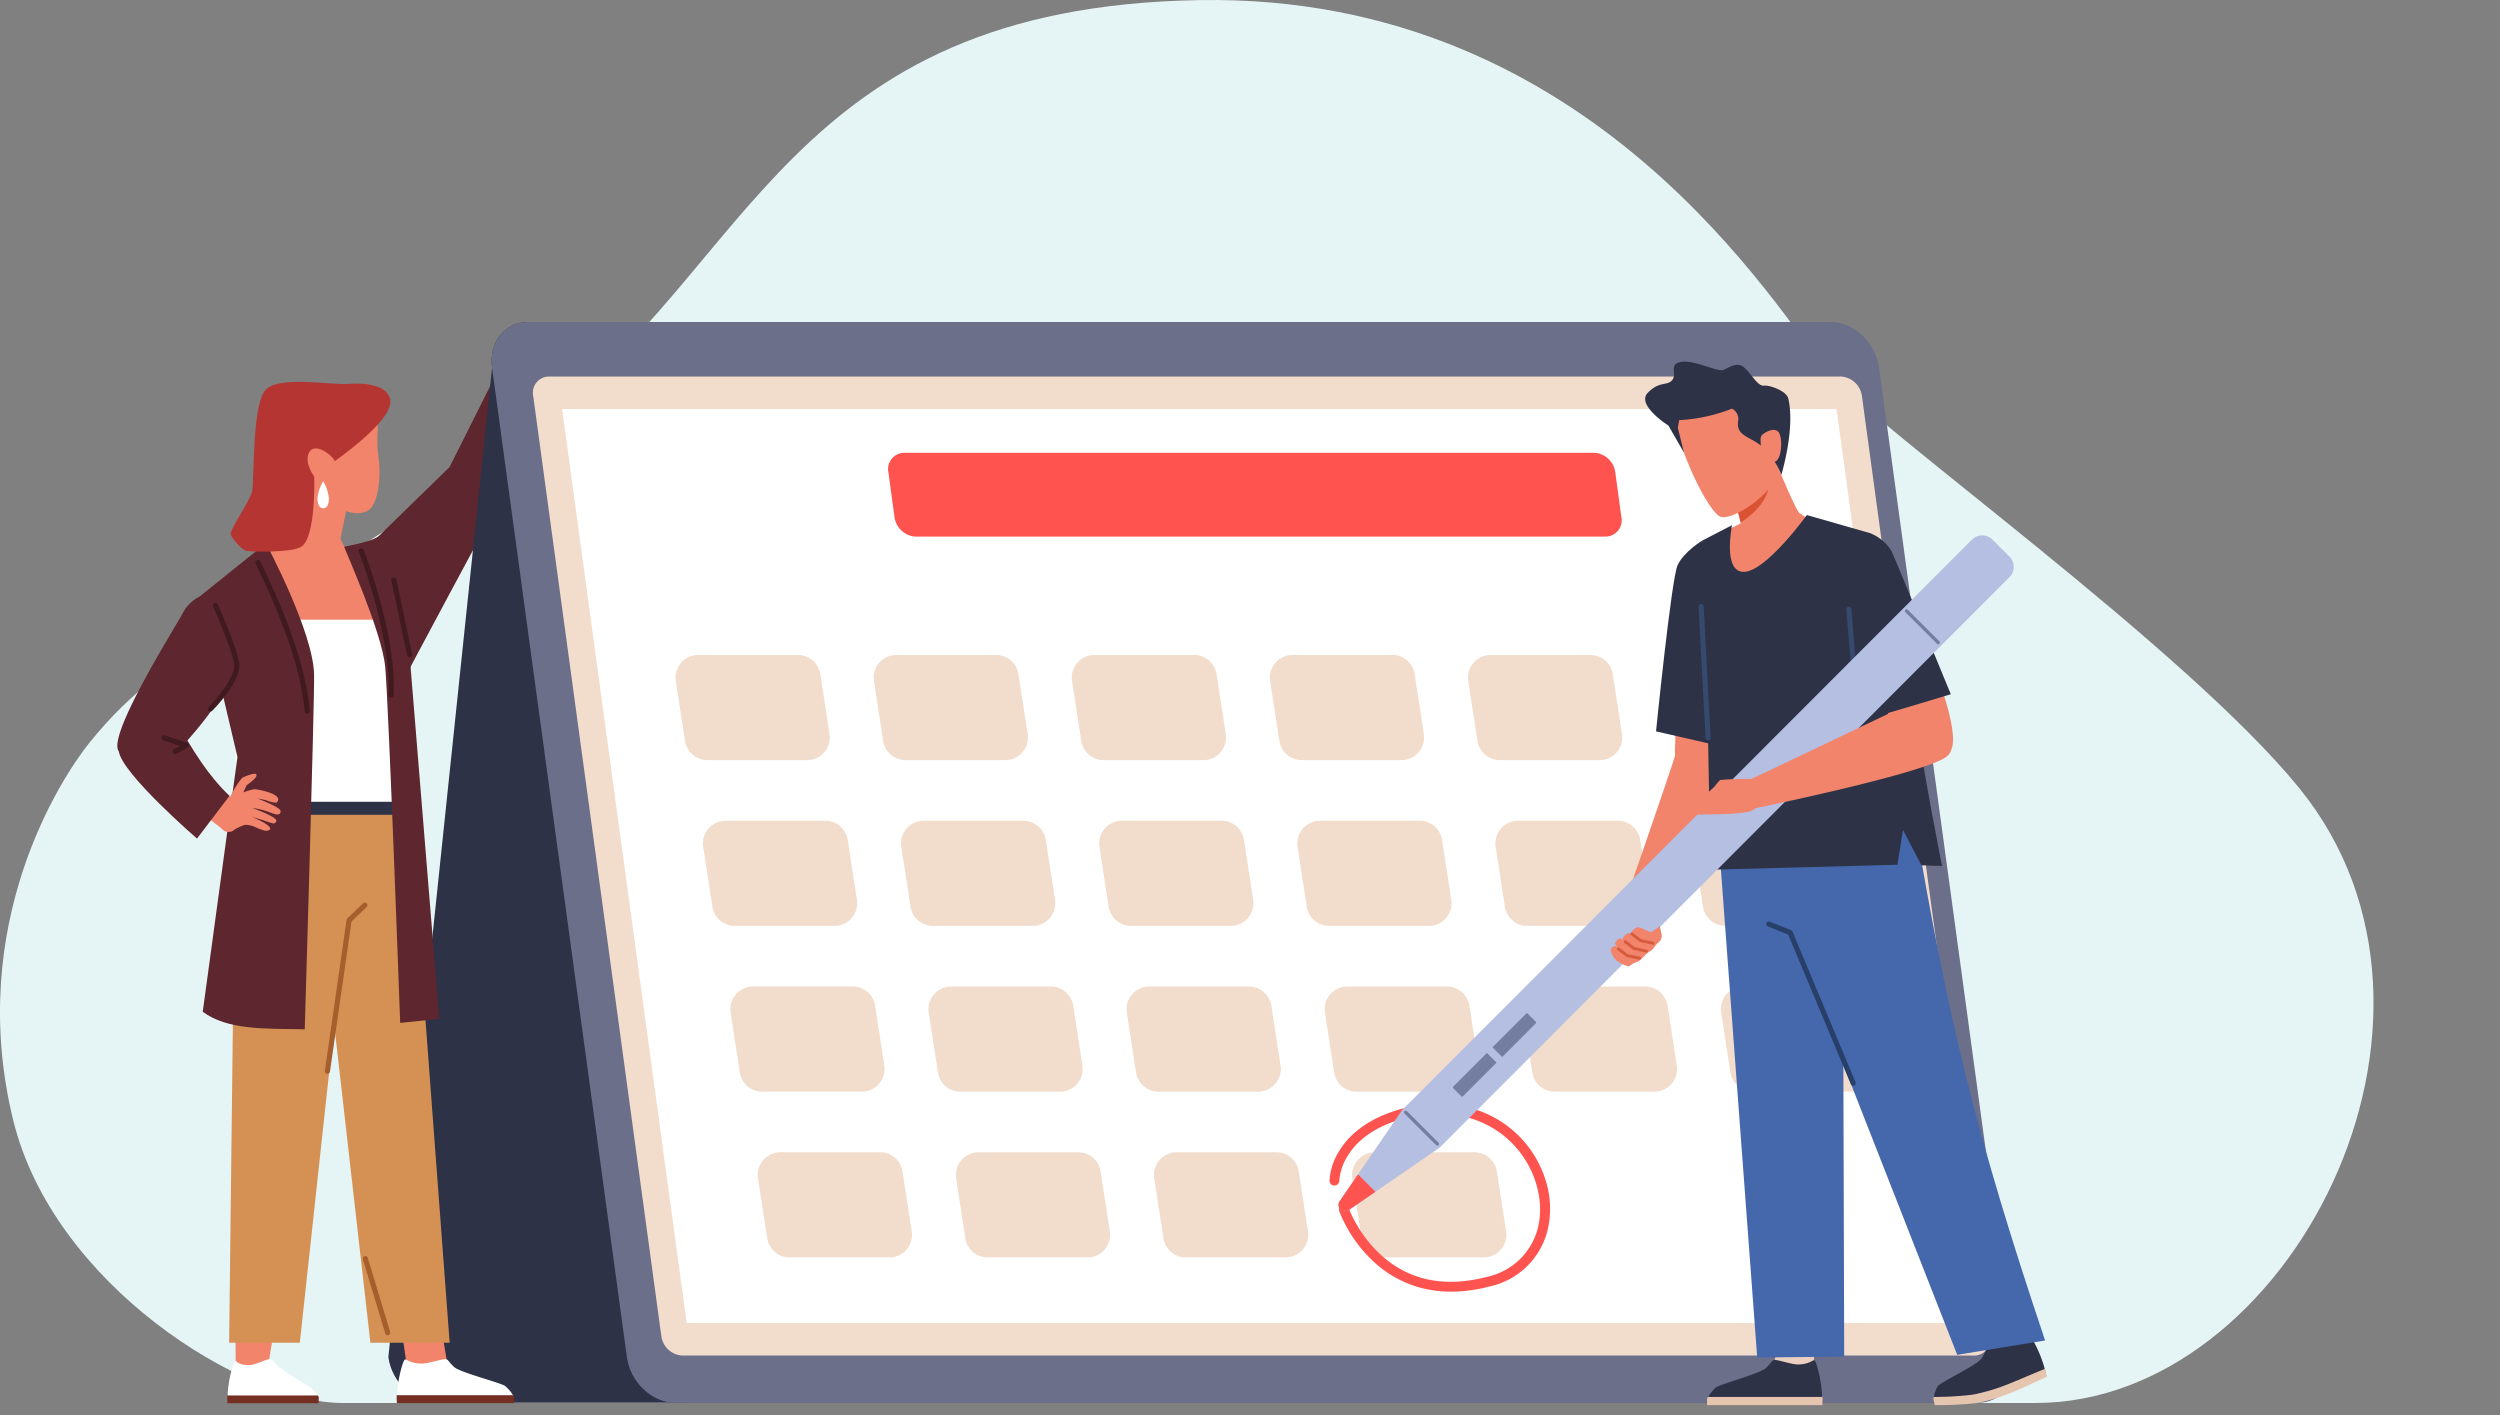
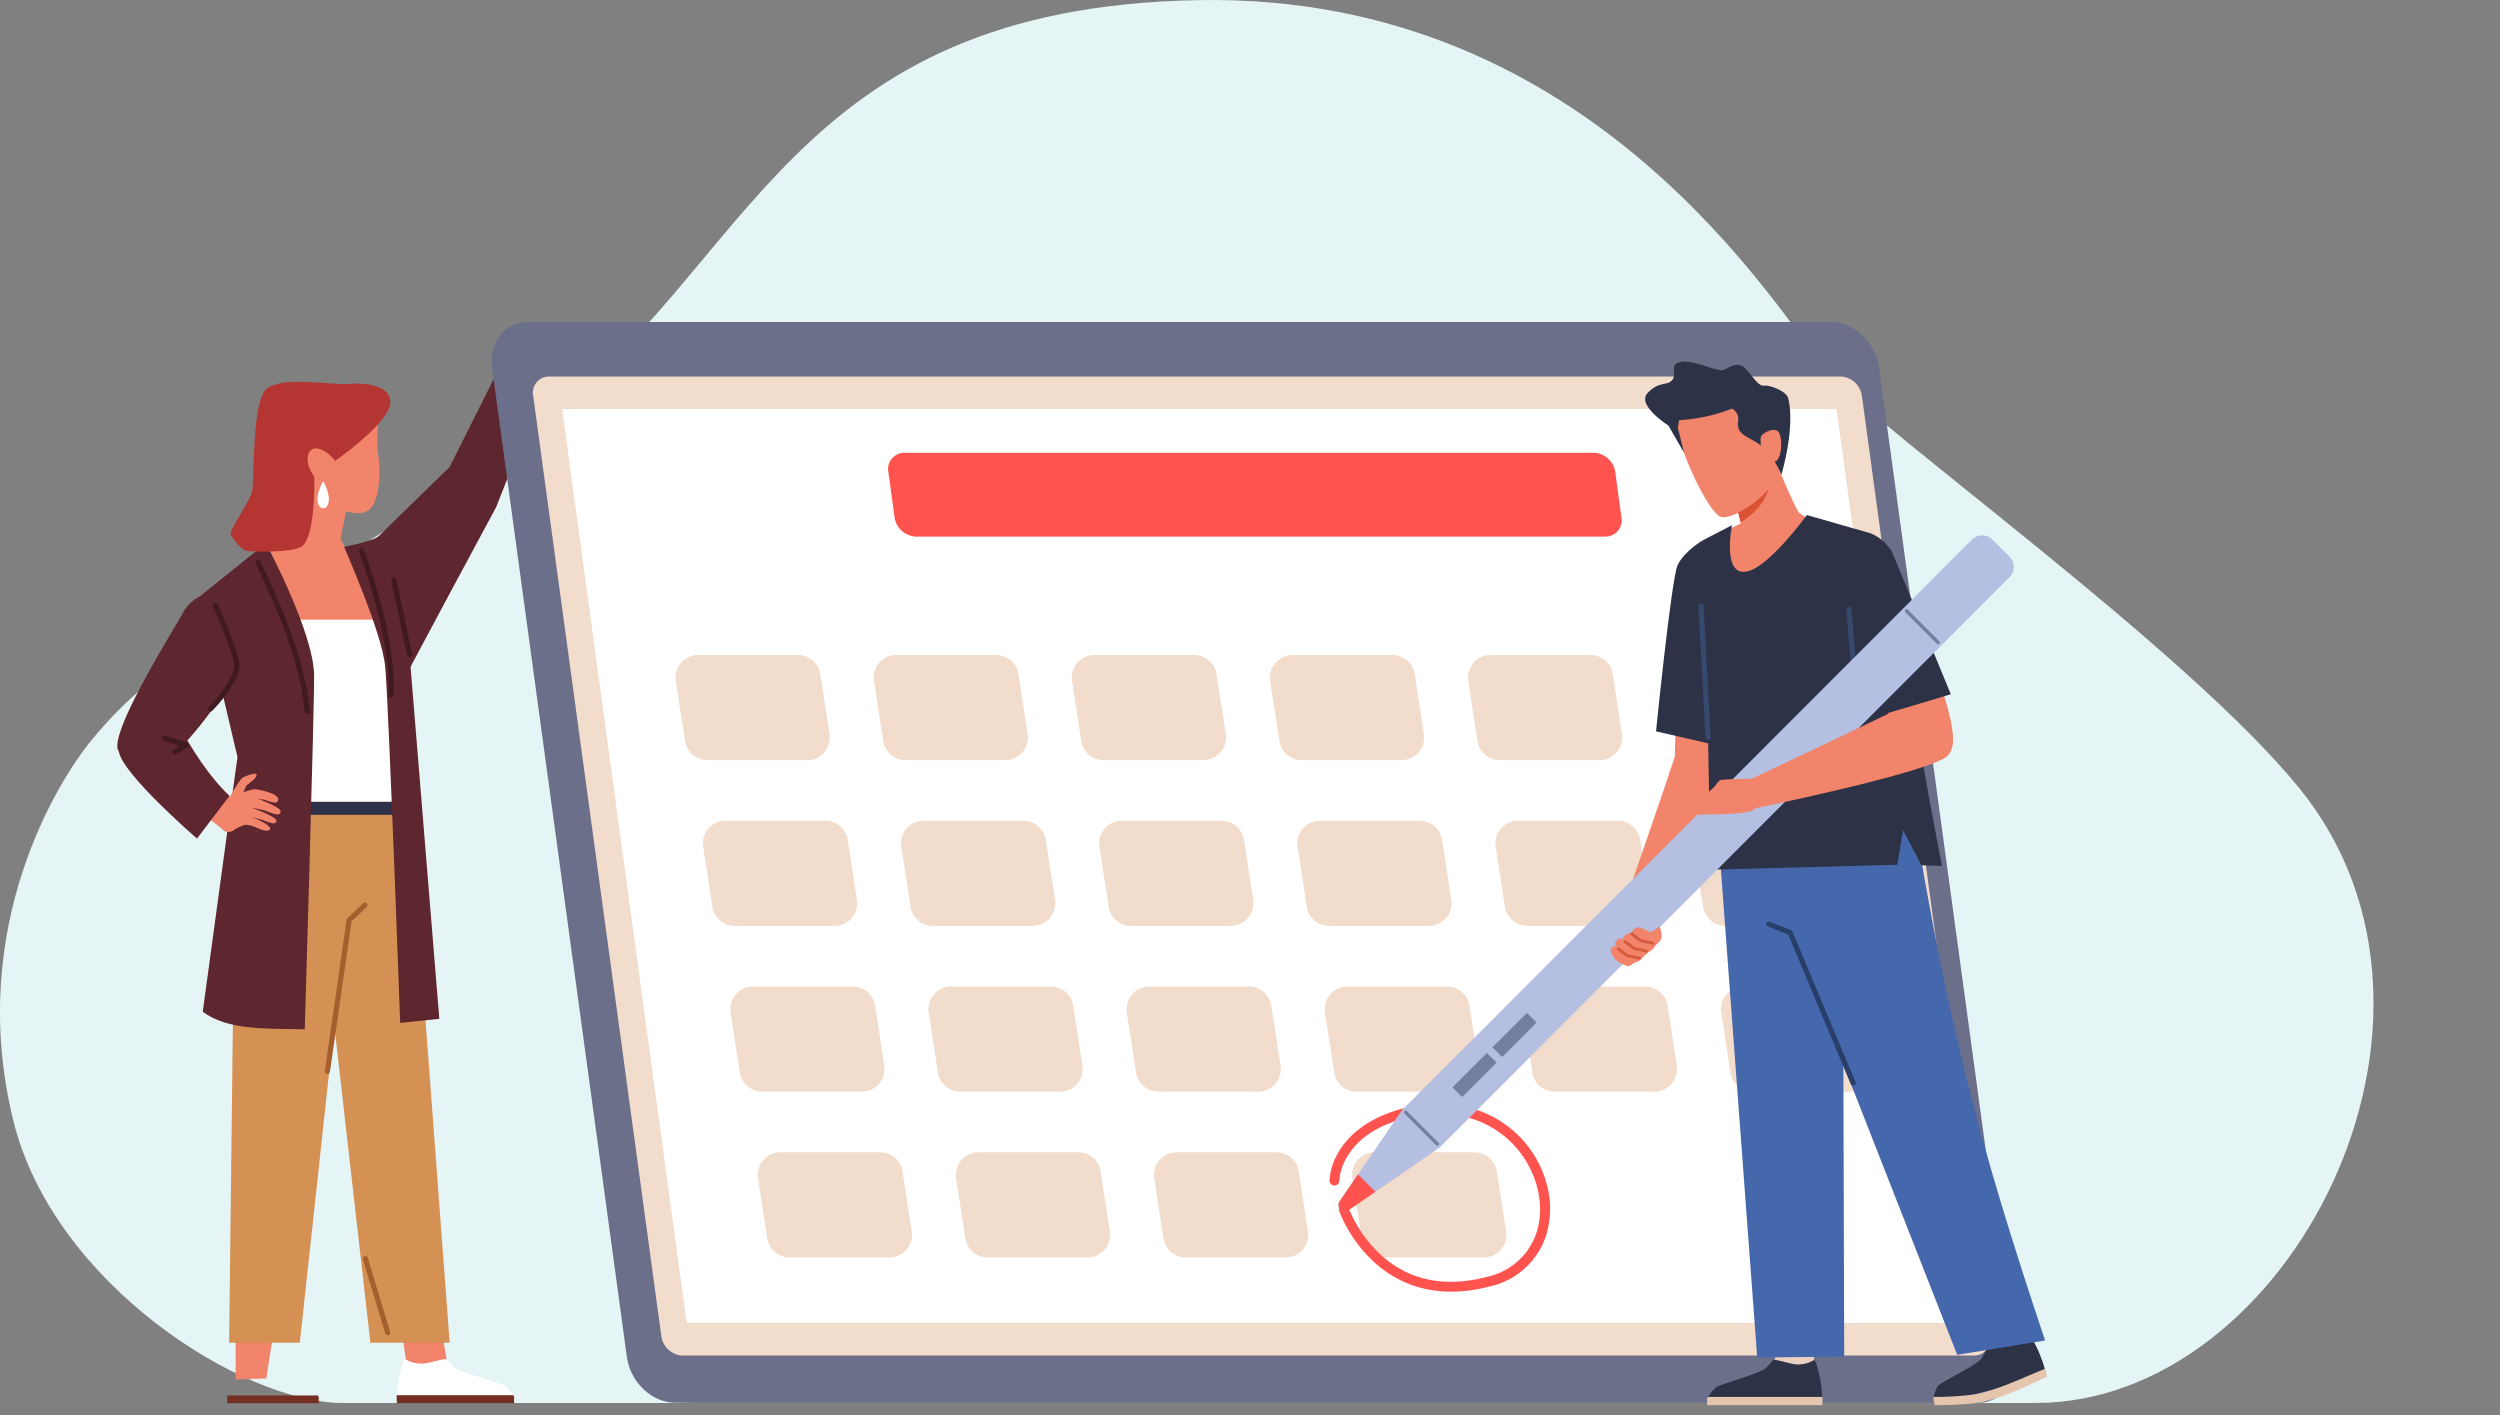
<svg xmlns="http://www.w3.org/2000/svg" id="Group_2015" data-name="Group 2015" width="356.785" height="201.956" viewBox="0 0 356.785 201.956">
  <rect x="0" y="0" width="356.785" height="201.956" fill="#808080" stroke="none" />
  <defs>
    <clipPath id="clip-path">
      <path id="Path_1591" data-name="Path 1591" d="M0,0H338.735V201.956H0Z" fill="none" />
    </clipPath>
  </defs>
  <g id="Mask_Group_1" data-name="Mask Group 1" clip-path="url(#clip-path)">
    <path id="Path_483" data-name="Path 483" d="M290.526,200.225H48.873c-14.133,0-41.223-16.912-46.974-40.3-6.893-28.032,6.9-48.98,10.812-53.86,12.176-15.188,24.555-16.67,64.2-45.488C107.358,38.444,112.2.994,171.2.014c56.438-.938,82.833,45.034,89.684,53.074S312,92.572,328.174,112.519c26.724,32.953-1.491,87.705-37.649,87.705" transform="translate(0 0)" fill="#e5f4f5" />
    <path id="Path_484" data-name="Path 484" d="M71.731,112.206c.191-.6,13.559-25.4,13.559-25.4l6.33-16.075-6.135-3.289L78.636,81.1,67.594,91.866Z" transform="translate(-14.477 -14.445)" fill="#5e262e" />
-     <path id="Path_485" data-name="Path 485" d="M299.8,206.2,280.552,65c-.491-3.6-3.586-6.518-6.913-6.518H90.464c-3.326,0-5.626,2.918-5.135,6.518L70.529,206.2c.49,3.6,3.585,6.518,6.912,6.518h217.22c3.326,0,5.626-2.919,5.135-6.518" transform="translate(-15.106 -12.525)" fill="#2d3247" />
    <path id="Path_486" data-name="Path 486" d="M72.658,239.635c.66,4.61,1.206,8.3,1.206,8.3l5.9-.048s-.721-3.609-1.35-8.256Z" transform="translate(-15.562 -51.325)" fill="#f2846b" />
    <path id="Path_487" data-name="Path 487" d="M88.76,252.19a4.655,4.655,0,0,0-1.276-1.556c-.7-.447-6.382-1.916-7.2-2.655s-.833-1.073-1.211-1.142-2.541.626-3.37.632c-1.769.014-2.262-.7-2.478-.57-.317.2-1.266,3.535-1.082,6.113H88.76Z" transform="translate(-15.447 -52.866)" fill="#fff" />
    <path id="Path_488" data-name="Path 488" d="M88.8,253.615c-.039-.075-.08-.153-.124-.232H72.043c-.006.354,0,.728.028,1.137H88.8Z" transform="translate(-15.43 -54.269)" fill="#752e22" />
    <path id="Path_489" data-name="Path 489" d="M42.769,239.612c.007,4.846.027,8.576.027,8.576l4.368-.141c.389-2.7.861-5.545,1.375-8.434Z" transform="translate(-9.16 -51.32)" fill="#f2846b" />
-     <path id="Path_490" data-name="Path 490" d="M54.283,252.22a4.532,4.532,0,0,0-1.267-1.5,51.58,51.58,0,0,1-4.411-2.8c-.808-.713-.827-1.034-1.2-1.1s-2.144.857-2.966.863c-1.757.013-1.792-.692-2.006-.563-.315.19-1.256,3.407-1.074,5.891H54.283Z" transform="translate(-8.853 -52.863)" fill="#fff" />
    <path id="Path_491" data-name="Path 491" d="M54.324,253.659c-.039-.073-.08-.148-.123-.224H41.254c-.007.341,0,.7.027,1.1H54.324Z" transform="translate(-8.835 -54.281)" fill="#752e22" />
    <path id="Path_492" data-name="Path 492" d="M41.612,222.808H51.7l4.914-45.321,5.16,45.321h11.31L67.3,145.582H42.521Z" transform="translate(-8.912 -31.181)" fill="#d49153" />
    <path id="Path_493" data-name="Path 493" d="M67.834,147.465l-.294-1.883H42.763l-.023,1.883Z" transform="translate(-9.154 -31.181)" fill="#2d3247" />
    <path id="Path_494" data-name="Path 494" d="M58.4,96.876l7.934,15.037H47.817L48.4,97.048Z" transform="translate(-10.241 -20.749)" fill="#f2846b" />
    <path id="Path_495" data-name="Path 495" d="M42.936,112.54H64.6l2.946,25.965H42.769Z" transform="translate(-9.16 -24.104)" fill="#fff" />
    <path id="Path_496" data-name="Path 496" d="M36.7,165.533c3.6,2.6,8.621,2.39,14.56,2.493,0,0,1.417-47.31,1.333-50.651-.156-6.187-6.879-18.714-6.879-18.714l-9.453,7.6,5.394,22.9Z" transform="translate(-7.767 -21.131)" fill="#5e262e" />
    <path id="Path_497" data-name="Path 497" d="M30.155,130.112s7.124-7.23,7.542-11.869-4.638-9.907-4.638-9.907a5.48,5.48,0,0,0-2.334,2.224c-.7,1.45-11.016,17.686-9.2,19.861s8.633-.309,8.633-.309" transform="translate(-4.564 -23.203)" fill="#5e262e" />
    <path id="Path_498" data-name="Path 498" d="M62.512,98.592c.129.535,5.373,12.087,5.852,17.151.49,5.171,2.137,50.8,2.137,50.8l5.584-.583-4.43-54.244L68.7,96c-1.279,1.713-3.756,2.045-6.187,2.595" transform="translate(-13.389 -20.561)" fill="#5e262e" />
    <path id="Path_499" data-name="Path 499" d="M59.364,188.362a.377.377,0,0,1-.363-.42l3.094-21.555a.366.366,0,0,1,.11-.214l2.253-2.147a.367.367,0,0,1,.506.532l-2.16,2.059-3.076,21.429a.366.366,0,0,1-.363.315" transform="translate(-12.636 -35.11)" fill="#a65e2c" />
    <path id="Path_500" data-name="Path 500" d="M38.115,124.992a.367.367,0,0,1-.26-.626c1.108-1.117,3.925-4.407,3.64-6.191-.366-2.286-2.974-8.111-3-8.17a.367.367,0,1,1,.67-.3c.11.243,2.673,5.973,3.057,8.355.4,2.517-3.672,6.65-3.846,6.824a.362.362,0,0,1-.26.109" transform="translate(-8.085 -23.45)" fill="#401a1f" />
    <path id="Path_501" data-name="Path 501" d="M73.675,116.272a.366.366,0,0,1-.359-.292l-2.24-10.656a.366.366,0,0,1,.283-.435.357.357,0,0,1,.435.284l2.24,10.657a.365.365,0,0,1-.283.434.371.371,0,0,1-.076.009" transform="translate(-15.221 -22.463)" fill="#401a1f" />
    <path id="Path_502" data-name="Path 502" d="M69.76,120.879a.37.37,0,0,1-.366-.386c.31-6-1.982-14.478-4.232-20.412a.368.368,0,0,1,.688-.261c2.275,6,4.595,14.6,4.276,20.71a.367.367,0,0,1-.366.349" transform="translate(-13.951 -21.329)" fill="#401a1f" />
    <path id="Path_503" data-name="Path 503" d="M53.78,123.632a.368.368,0,0,1-.366-.334c-.655-7.175-4.076-15.026-6.984-21.067a.367.367,0,1,1,.662-.318c2.934,6.1,6.389,14.027,7.054,21.319a.368.368,0,0,1-.332.4l-.034,0" transform="translate(-9.936 -21.783)" fill="#401a1f" />
    <path id="Path_504" data-name="Path 504" d="M69.439,239.413a.367.367,0,0,1-.351-.262l-3.2-10.6a.367.367,0,0,1,.7-.212l3.2,10.6a.368.368,0,0,1-.245.458.381.381,0,0,1-.106.016" transform="translate(-14.109 -48.85)" fill="#a65e2c" />
    <path id="Path_505" data-name="Path 505" d="M47.607,145.867c-.006-.543-2.717-1.58-3.442-1.865.25.1.846.157,1.388.307a4.616,4.616,0,0,0,1.382.342c.206-.029.317-.283.329-.453.065-.915-2.988-1.466-3.385-1.47a7.863,7.863,0,0,0-1.6.455l.47-1.022s1.762-1.177,1.374-1.581c-.247-.257-1.785.39-2.025.544a13.147,13.147,0,0,0-1.668,2.663c-.042.036-2.424-1.872-2.424-1.872l-2.721,3.377s2.97,2.31,3.933,3.079a1.232,1.232,0,0,0,1.814.112,6.987,6.987,0,0,1,1.5-.672,3.562,3.562,0,0,1,1.378.287,8.826,8.826,0,0,0,1.444.545c.476.061.728-.113.761-.218.168-.544-2.1-1.583-2.921-1.828.481.144,1.438.414,1.926.548a8.46,8.46,0,0,0,1.458.47.416.416,0,0,0,.421-.389c.081-.558-3.469-1.834-3.469-1.834a13.423,13.423,0,0,1,1.811.386c.754.223,1.555.655,2,.535a.486.486,0,0,0,.269-.446" transform="translate(-7.558 -30.096)" fill="#f2846b" />
    <path id="Path_506" data-name="Path 506" d="M29.84,131.1c2.272,4.073,4.49,7.663,7.529,10.557l-4.636,6.1S22,138.487,21.577,135.3,29.84,131.1,29.84,131.1" transform="translate(-4.618 -28.08)" fill="#5e262e" />
    <path id="Path_507" data-name="Path 507" d="M31.281,136.24a.367.367,0,0,1-.177-.689l.884-.485-2.359-.8a.367.367,0,1,1,.234-.7l3.153,1.063a.367.367,0,0,1,.06.67l-1.619.887a.368.368,0,0,1-.177.046" transform="translate(-6.292 -28.605)" fill="#401a1f" />
    <path id="Path_508" data-name="Path 508" d="M51.252,95.7l4.226-8.6,5.113,3.414L59.539,95.7Z" transform="translate(-10.977 -18.654)" fill="#f2846b" />
    <path id="Path_509" data-name="Path 509" d="M61.08,71.948c-2.173-.746-8.628-.714-9.061,2.424-.714,5.171,1.241,6.806,2.821,8.663.728,3.284,6.665,6.964,9.051,4.959,1.065-.9,1.693-4.3,1.224-7.52-.391-2.686.121-4.08-.211-5.392-.4-1.582-1.571-2.361-3.825-3.134" transform="translate(-11.109 -15.324)" fill="#f2846b" />
    <path id="Path_510" data-name="Path 510" d="M64.655,71.846c-.456-2.1-3.692-2.385-6-2.2s-9.549-1.147-11.65.711-1.715,12.712-2.041,14.586c-.228,1.308-3.355,5.651-3.063,6.245s1.543,2.16,2.276,2.292,6.326.27,7.751-.574c2.2-1.3,1.888-10.232,1.888-10.232s11.589-7.358,10.836-10.832" transform="translate(-8.971 -14.856)" fill="#b53533" />
    <path id="Path_511" data-name="Path 511" d="M59.691,83.134c-.391-.724-2.717-2.61-3.577-1.162s.7,3.812,1.453,4.235a5.187,5.187,0,0,0,2.492.332,9.995,9.995,0,0,0-.368-3.4" transform="translate(-11.965 -17.443)" fill="#f2846b" />
    <path id="Path_512" data-name="Path 512" d="M57.654,89.819c0,1.029.365,1.437.816,1.437s.817-.408.817-1.437A6.092,6.092,0,0,0,58.47,87.4a6.1,6.1,0,0,0-.816,2.414" transform="translate(-12.348 -18.72)" fill="#fff" />
    <path id="Path_513" data-name="Path 513" d="M307.285,206.2,288.04,65c-.49-3.6-3.585-6.518-6.912-6.518H97.952c-3.326,0-5.626,2.918-5.135,6.518L112.062,206.2c.49,3.6,3.585,6.518,6.912,6.518H302.149c3.326,0,5.626-2.919,5.135-6.518" transform="translate(-19.865 -12.525)" fill="#6b6f8a" />
    <path id="Path_514" data-name="Path 514" d="M303.812,206.2,284.568,65c-.491-3.6-3.586-6.518-6.913-6.518H94.479c-3.326,0-5.626,2.918-5.135,6.518L108.588,206.2c.491,3.6,3.586,6.518,6.912,6.518H298.676c3.326,0,5.626-2.919,5.135-6.518" transform="translate(-19.122 -12.525)" fill="#6b6f8a" />
    <path id="Path_515" data-name="Path 515" d="M118.088,208.1H302.523a2.312,2.312,0,0,0,2.212-2.808L286.459,71.189a3.206,3.206,0,0,0-2.977-2.808H99.046a2.312,2.312,0,0,0-2.212,2.808l18.277,134.106a3.206,3.206,0,0,0,2.977,2.808" transform="translate(-20.734 -14.646)" fill="#f2dccb" />
    <path id="Path_516" data-name="Path 516" d="M119.866,204.724H301.743L283.968,74.292H102.09Z" transform="translate(-21.866 -15.912)" fill="#fff" />
    <path id="Path_517" data-name="Path 517" d="M165.2,94.191h98.516a2.322,2.322,0,0,0,2.222-2.821l-.861-6.32a3.221,3.221,0,0,0-2.992-2.82H163.566a2.323,2.323,0,0,0-2.222,2.82l.861,6.32a3.221,3.221,0,0,0,2.992,2.821" transform="translate(-34.55 -17.612)" fill="#ff534f" />
    <path id="Path_518" data-name="Path 518" d="M144.66,130.236l-1.315-8.543a3.229,3.229,0,0,0-3.192-2.739H125.917a3.229,3.229,0,0,0-3.192,3.721l1.314,8.543a3.231,3.231,0,0,0,3.192,2.739h14.238a3.23,3.23,0,0,0,3.192-3.721" transform="translate(-26.277 -25.478)" fill="#f2dccb" />
    <path id="Path_519" data-name="Path 519" d="M180.64,130.236l-1.315-8.543a3.229,3.229,0,0,0-3.192-2.739H161.9a3.23,3.23,0,0,0-3.193,3.721l1.315,8.543a3.23,3.23,0,0,0,3.192,2.739h14.237a3.23,3.23,0,0,0,3.192-3.721" transform="translate(-33.983 -25.478)" fill="#f2dccb" />
    <path id="Path_520" data-name="Path 520" d="M216.62,130.236l-1.315-8.543a3.229,3.229,0,0,0-3.192-2.739H197.877a3.229,3.229,0,0,0-3.192,3.721L196,131.218a3.23,3.23,0,0,0,3.192,2.739h14.238a3.23,3.23,0,0,0,3.192-3.721" transform="translate(-41.689 -25.478)" fill="#f2dccb" />
    <path id="Path_521" data-name="Path 521" d="M252.6,130.236l-1.315-8.543a3.229,3.229,0,0,0-3.192-2.739H233.856a3.23,3.23,0,0,0-3.193,3.721l1.315,8.543a3.23,3.23,0,0,0,3.192,2.739h14.237a3.23,3.23,0,0,0,3.192-3.721" transform="translate(-49.395 -25.478)" fill="#f2dccb" />
    <path id="Path_522" data-name="Path 522" d="M288.58,130.236l-1.315-8.543a3.229,3.229,0,0,0-3.192-2.739H269.836a3.23,3.23,0,0,0-3.193,3.721l1.315,8.543a3.23,3.23,0,0,0,3.192,2.739h14.237a3.23,3.23,0,0,0,3.192-3.721" transform="translate(-57.101 -25.478)" fill="#f2dccb" />
    <path id="Path_523" data-name="Path 523" d="M324.56,130.236l-1.314-8.543a3.23,3.23,0,0,0-3.193-2.739H305.817a3.229,3.229,0,0,0-3.192,3.721l1.314,8.543a3.23,3.23,0,0,0,3.192,2.739h14.237a3.23,3.23,0,0,0,3.192-3.721" transform="translate(-64.808 -25.478)" fill="#f2dccb" />
    <path id="Path_524" data-name="Path 524" d="M149.636,160.341l-1.314-8.543a3.23,3.23,0,0,0-3.193-2.739H130.892a3.23,3.23,0,0,0-3.193,3.721l1.315,8.543a3.23,3.23,0,0,0,3.192,2.739h14.237a3.23,3.23,0,0,0,3.192-3.721" transform="translate(-27.342 -31.926)" fill="#f2dccb" />
    <path id="Path_525" data-name="Path 525" d="M185.616,160.341,184.3,151.8a3.231,3.231,0,0,0-3.194-2.739H166.873a3.229,3.229,0,0,0-3.192,3.721l1.314,8.543a3.23,3.23,0,0,0,3.193,2.739h14.238a3.229,3.229,0,0,0,3.191-3.721" transform="translate(-35.049 -31.926)" fill="#f2dccb" />
    <path id="Path_526" data-name="Path 526" d="M221.6,160.341l-1.315-8.543a3.228,3.228,0,0,0-3.192-2.739H202.853a3.229,3.229,0,0,0-3.192,3.721l1.314,8.543a3.23,3.23,0,0,0,3.192,2.739H218.4a3.23,3.23,0,0,0,3.192-3.721" transform="translate(-42.755 -31.926)" fill="#f2dccb" />
    <path id="Path_527" data-name="Path 527" d="M257.577,160.341l-1.315-8.543a3.229,3.229,0,0,0-3.192-2.739H238.833a3.23,3.23,0,0,0-3.193,3.721l1.315,8.543a3.23,3.23,0,0,0,3.192,2.739h14.237a3.23,3.23,0,0,0,3.192-3.721" transform="translate(-50.461 -31.926)" fill="#f2dccb" />
    <path id="Path_528" data-name="Path 528" d="M293.557,160.341l-1.314-8.543a3.23,3.23,0,0,0-3.193-2.739H274.814a3.229,3.229,0,0,0-3.192,3.721l1.314,8.543a3.23,3.23,0,0,0,3.192,2.739h14.238a3.23,3.23,0,0,0,3.192-3.721" transform="translate(-58.168 -31.926)" fill="#f2dccb" />
    <path id="Path_529" data-name="Path 529" d="M329.537,160.341l-1.314-8.543a3.23,3.23,0,0,0-3.193-2.739H310.794a3.23,3.23,0,0,0-3.192,3.721l1.314,8.543a3.23,3.23,0,0,0,3.192,2.739h14.237a3.23,3.23,0,0,0,3.192-3.721" transform="translate(-65.874 -31.926)" fill="#f2dccb" />
    <path id="Path_530" data-name="Path 530" d="M154.613,190.447,153.3,181.9a3.229,3.229,0,0,0-3.192-2.739H135.869a3.23,3.23,0,0,0-3.193,3.721l1.315,8.543a3.23,3.23,0,0,0,3.192,2.739h14.237a3.23,3.23,0,0,0,3.192-3.721" transform="translate(-28.408 -38.374)" fill="#f2dccb" />
    <path id="Path_531" data-name="Path 531" d="M190.593,190.447l-1.315-8.543a3.229,3.229,0,0,0-3.192-2.739H171.849a3.23,3.23,0,0,0-3.193,3.721l1.315,8.543a3.23,3.23,0,0,0,3.192,2.739H187.4a3.23,3.23,0,0,0,3.192-3.721" transform="translate(-36.115 -38.374)" fill="#f2dccb" />
    <path id="Path_532" data-name="Path 532" d="M226.573,190.447l-1.314-8.543a3.23,3.23,0,0,0-3.193-2.739H207.83a3.229,3.229,0,0,0-3.192,3.721l1.314,8.543a3.23,3.23,0,0,0,3.192,2.739h14.238a3.23,3.23,0,0,0,3.192-3.721" transform="translate(-43.821 -38.374)" fill="#f2dccb" />
    <path id="Path_533" data-name="Path 533" d="M262.553,190.447l-1.315-8.543a3.229,3.229,0,0,0-3.192-2.739H243.809a3.23,3.23,0,0,0-3.193,3.721l1.315,8.543a3.23,3.23,0,0,0,3.192,2.739h14.238a3.23,3.23,0,0,0,3.192-3.721" transform="translate(-51.527 -38.374)" fill="#f2dccb" />
    <path id="Path_534" data-name="Path 534" d="M298.533,190.447l-1.314-8.543a3.23,3.23,0,0,0-3.193-2.739H279.79a3.229,3.229,0,0,0-3.192,3.721l1.314,8.543a3.23,3.23,0,0,0,3.192,2.739h14.237a3.23,3.23,0,0,0,3.192-3.721" transform="translate(-59.233 -38.374)" fill="#f2dccb" />
    <path id="Path_535" data-name="Path 535" d="M334.513,190.447,333.2,181.9a3.23,3.23,0,0,0-3.193-2.739H315.769a3.23,3.23,0,0,0-3.193,3.721l1.315,8.543a3.23,3.23,0,0,0,3.192,2.739h14.238a3.23,3.23,0,0,0,3.192-3.721" transform="translate(-66.939 -38.374)" fill="#f2dccb" />
    <path id="Path_536" data-name="Path 536" d="M159.59,220.553l-1.315-8.543a3.229,3.229,0,0,0-3.192-2.739H140.847a3.229,3.229,0,0,0-3.192,3.721l1.314,8.543a3.23,3.23,0,0,0,3.192,2.739H156.4a3.229,3.229,0,0,0,3.192-3.721" transform="translate(-29.475 -44.822)" fill="#f2dccb" />
    <path id="Path_537" data-name="Path 537" d="M195.57,220.553l-1.315-8.543a3.229,3.229,0,0,0-3.192-2.739H176.826a3.23,3.23,0,0,0-3.193,3.721l1.315,8.543a3.23,3.23,0,0,0,3.192,2.739h14.237a3.23,3.23,0,0,0,3.192-3.721" transform="translate(-37.181 -44.822)" fill="#f2dccb" />
    <path id="Path_538" data-name="Path 538" d="M231.55,220.553l-1.315-8.543a3.229,3.229,0,0,0-3.192-2.739H212.806a3.23,3.23,0,0,0-3.193,3.721l1.315,8.543a3.23,3.23,0,0,0,3.192,2.739h14.238a3.23,3.23,0,0,0,3.192-3.721" transform="translate(-44.887 -44.822)" fill="#f2dccb" />
    <path id="Path_539" data-name="Path 539" d="M267.53,220.553l-1.314-8.543a3.23,3.23,0,0,0-3.193-2.739H248.787a3.23,3.23,0,0,0-3.192,3.721l1.314,8.543a3.23,3.23,0,0,0,3.192,2.739h14.237a3.23,3.23,0,0,0,3.192-3.721" transform="translate(-52.593 -44.822)" fill="#f2dccb" />
    <path id="Path_540" data-name="Path 540" d="M258.79,227.277a16.663,16.663,0,0,1-4.7-.652,15.945,15.945,0,0,1-6.635-3.907,19.649,19.649,0,0,1-4.624-6.951.7.7,0,0,1,1.331-.464,18.585,18.585,0,0,0,4.31,6.437c4.05,3.884,9.24,5.039,15.427,3.435a9.542,9.542,0,0,0,7.266-6.885c1.087-4.159-.484-9.161-3.908-12.447-2.34-2.247-7.56-5.619-16.238-2.97-3.377,1.128-5.777,2.91-7.131,5.3a7.5,7.5,0,0,0-1.033,3.266.706.706,0,0,1-.7.7h0a.7.7,0,0,1-.7-.7,8.7,8.7,0,0,1,1.171-3.877c1.048-1.886,3.281-4.463,7.967-6.024l.017-.006a20.077,20.077,0,0,1,10.242-.626,15.355,15.355,0,0,1,11.445,10.492,13.3,13.3,0,0,1,.244,7.254,10.9,10.9,0,0,1-8.276,7.894,21.821,21.821,0,0,1-5.469.737" transform="translate(-51.713 -42.943)" fill="#ff534f" />
    <path id="Path_541" data-name="Path 541" d="M313.913,95.258l6.525-3.19,6.595,2.207-6.086,10.1L313.8,104.2Z" transform="translate(-67.209 -19.719)" fill="#f2846b" />
    <path id="Path_542" data-name="Path 542" d="M312.594,128.682s.584,11.835-2.146,12.722-6.364-4.584-6.271-7.292c.075-2.189.35-8.32.35-8.32Z" transform="translate(-65.148 -26.942)" fill="#f2846b" />
    <path id="Path_543" data-name="Path 543" d="M302.116,135.743c-.936,3.146-8.466,24.764-8.466,24.764l4.248,1.6s12.2-20.368,11.993-22.689-.211-6.749-.211-6.749-6.629-.068-7.565,3.078" transform="translate(-62.894 -28.414)" fill="#f2846b" />
    <path id="Path_544" data-name="Path 544" d="M361.261,244.271l.2-2.519,4.749-1.5.947,2.821Z" transform="translate(-77.375 -51.458)" fill="#ebcfc0" />
    <path id="Path_545" data-name="Path 545" d="M351.174,251.525a4.288,4.288,0,0,1,.608-1.792c.564-.615,5.616-3,6.224-3.934s.842-1.794,1.188-1.953,2.574.009,3.368-.184c1.7-.414,2-1.249,2.237-1.168.349.119,2.028,3.222,2.449,5.838l-15.885,4.012Z" transform="translate(-75.214 -51.936)" fill="#2d3247" />
    <path id="Path_546" data-name="Path 546" d="M351.109,252.868c.02-.085.042-.172.065-.262a45.83,45.83,0,0,0,5.8-.355c3.5-.682,6.245-2.127,10.1-3.661.087.351.167.726.237,1.142-3.687,1.675-6.442,3.11-10.1,3.753a48.955,48.955,0,0,1-5.9.287Z" transform="translate(-75.2 -53.243)" fill="#e6c5af" />
    <path id="Path_547" data-name="Path 547" d="M321.778,247.963l.851-2.977h5.222l-.137,3.571Z" transform="translate(-68.918 -52.471)" fill="#ebcfc0" />
    <path id="Path_548" data-name="Path 548" d="M310.092,252.473a4.766,4.766,0,0,1,1.255-1.6c.687-.459,6.279-1.966,7.079-2.726s.82-1.1,1.191-1.171,2.5.641,3.315.648c1.74.014,2.225-.723,2.438-.585.312.2,1.245,3.629,1.064,6.276H310.092Z" transform="translate(-66.415 -52.897)" fill="#2d3247" />
    <path id="Path_549" data-name="Path 549" d="M310.019,253.936c.038-.078.079-.157.122-.239H326.5c.007.363,0,.748-.026,1.168H310.019Z" transform="translate(-66.4 -54.337)" fill="#e6c5af" />
    <path id="Path_550" data-name="Path 550" d="M316.405,94.952c.011-.688-1.705-7.145-1.705-7.145l5.615-5.567s3.154,7.855,3.9,8.6a17.932,17.932,0,0,0,3.513,1.961C326,103.867,321.6,108.827,315.2,98.565a21.925,21.925,0,0,0,1.207-3.612" transform="translate(-67.402 -17.614)" fill="#f2846b" />
    <path id="Path_551" data-name="Path 551" d="M314.645,88.663s4.6-4.019,5.211-2.757c.5,3.172-1.7,5.484-4.038,7.013-.51-2.047-1.173-4.257-1.173-4.257" transform="translate(-67.39 -18.347)" fill="#d95232" />
    <path id="Path_552" data-name="Path 552" d="M304.322,74.1c.354-1.6,2.507-3.885,7.079-4.834,9.1-1.89,6.72,9.6,6.72,9.6s.278,3.9.179,4.357c-.492,2.26-6.29,6.217-7.782,5.219-2.217-1.481-6.734-11.917-6.2-14.346" transform="translate(-65.17 -14.789)" fill="#f2846b" />
    <path id="Path_553" data-name="Path 553" d="M318.207,81.829a10.847,10.847,0,0,0-2.675-3.965c-1.662-1.531-3.876-1.49-3.469-3.8a1.657,1.657,0,0,0-.9-1.675,24.175,24.175,0,0,1-7.534,1.639l-.187,1.091.879,3.557L302.1,74.8s-4.635-2.926-2.952-4.667,2.765-.938,3.5-1.837-.561-2.222,1.228-2.576,5.305,1.476,6.062,1.147,1.591-.9,2.382-.684c1.19.32,2.319,3.045,3.4,2.919.821-.1,3.223.749,3.483,1.84,1.026,4.312-.992,10.888-.992,10.888" transform="translate(-63.991 -14.066)" fill="#2d3247" />
    <path id="Path_554" data-name="Path 554" d="M319.834,78.958c.295-.492,2.129-1.521,2.61-.33s.221,3.508-.535,3.93a2.269,2.269,0,0,1-1.754-.17c-.1-.1-.616-2.938-.321-3.43" transform="translate(-68.483 -16.722)" fill="#f2846b" />
    <path id="Path_555" data-name="Path 555" d="M311.844,148.318l5.725,76.944,12.415-.127-.117-41.672,16.245,41.416,12.544-2.048c-9.672-28.82-13.917-45.673-18.877-75.638Z" transform="translate(-66.791 -31.526)" fill="#4568ad" />
    <path id="Path_556" data-name="Path 556" d="M308.756,97.176s-1.658,11.507-1.481,15.042,2.3,13.079,2.3,13.079l.331,18.858,26.689-.707.8-4.971,2.625,5.043,2.942.105s-2.981-15.146-3.158-17.974-7.07-29.517-7.07-29.517l-9.063-2.593s-5.719,7.929-8.9,8.106-1.777-6.66-1.777-6.66Z" transform="translate(-65.809 -20.035)" fill="#2d3247" />
    <path id="Path_557" data-name="Path 557" d="M307.362,98.167s-2.651,1.59-3.535,3.535-3.072,23.7-3.072,23.7l10.782,2.475Z" transform="translate(-64.416 -21.025)" fill="#2d3247" />
    <path id="Path_558" data-name="Path 558" d="M333.183,190.795a.368.368,0,0,1-.339-.226l-8.937-21.345-2.891-1.154a.367.367,0,0,1,.272-.683l3.034,1.213a.366.366,0,0,1,.2.2l9,21.487a.369.369,0,0,1-.339.509" transform="translate(-68.706 -35.845)" fill="#273f69" />
    <path id="Path_559" data-name="Path 559" d="M348.66,120.644s4.543,10.944,2.272,12.7-7.538-2.168-8.364-4.749c-.668-2.086-2.478-7.95-2.478-7.95Z" transform="translate(-72.84 -25.839)" fill="#f2846b" />
    <path id="Path_560" data-name="Path 560" d="M332.02,109.036s3.444,14.73,3.975,14.73,13.524-3.948,13.524-3.948-8.026-19.52-8.453-20.423a6.37,6.37,0,0,0-3.036-2.555Z" transform="translate(-71.112 -20.741)" fill="#2d3247" />
    <path id="Path_561" data-name="Path 561" d="M336.845,125.166a.368.368,0,0,1-.366-.338l-1.172-14.261a.368.368,0,0,1,.733-.06l1.172,14.261a.366.366,0,0,1-.336.4l-.03,0" transform="translate(-71.816 -23.596)" fill="#354a6e" />
    <path id="Path_562" data-name="Path 562" d="M309.833,129.12a.366.366,0,0,1-.366-.348l-.992-18.7a.367.367,0,0,1,.347-.387c.182-.052.376.145.386.347l.991,18.7a.366.366,0,0,1-.347.386h-.019" transform="translate(-66.069 -23.49)" fill="#354a6e" />
    <path id="Path_563" data-name="Path 563" d="M252.105,179.335l-8.859,12.918a.923.923,0,0,0,1.284,1.282l12.908-8.873a.961.961,0,0,0,.131-.108l81.269-81.36a2.079,2.079,0,0,0,0-2.939l-2.415-2.412a2.079,2.079,0,0,0-2.939,0l-81.27,81.36a1.078,1.078,0,0,0-.108.13" transform="translate(-52.064 -20.826)" fill="#b4bfe1" />
    <path id="Path_564" data-name="Path 564" d="M245.874,213.276l-2.627,3.831a.923.923,0,0,0,1.284,1.282l3.828-2.632Z" transform="translate(-52.064 -45.679)" fill="#ff534f" />
    <path id="Path_565" data-name="Path 565" d="M259.744,206.708a.239.239,0,0,1-.173-.072l-4.515-4.509a.245.245,0,1,1,.346-.348l4.515,4.509a.247.247,0,0,1,0,.348.25.25,0,0,1-.174.072" transform="translate(-54.612 -43.202)" fill="#747ea1" />
    <path id="Path_566" data-name="Path 566" d="M350.7,115.647a.239.239,0,0,1-.173-.072l-4.515-4.511a.245.245,0,1,1,.346-.347l4.515,4.51a.246.246,0,0,1-.173.42" transform="translate(-74.094 -23.698)" fill="#747ea1" />
    <path id="Path_567" data-name="Path 567" d="M275.7,185.453l-10.41,10.422a.155.155,0,0,1-.219,0l-1.164-1.163a.156.156,0,0,1,0-.219l10.411-10.421a.154.154,0,0,1,.218,0l1.165,1.163a.154.154,0,0,1,0,.218" transform="translate(-56.515 -39.415)" fill="#747ea1" />
    <rect id="Rectangle_153" data-name="Rectangle 153" width="1.129" height="3.062" transform="translate(211.786 149.851) rotate(-45.028)" fill="#b4bfe1" />
    <path id="Path_568" data-name="Path 568" d="M317.408,139.1c.633-.211,20.413-9.686,20.413-9.686s12.022,4.007,7.593,6.539-27.572,7.246-27.572,7.246Z" transform="translate(-67.982 -27.718)" fill="#f2846b" />
    <path id="Path_569" data-name="Path 569" d="M296.551,173.207c-.168.118-.584.207-.892.4a3.032,3.032,0,0,1-.6.374,4.892,4.892,0,0,1-1.8-.915,3.528,3.528,0,0,1-.76-1.383.863.863,0,0,1,.607-.631c.11-.007.414.351.414.351a5.261,5.261,0,0,1-.389-.7c.1-.28.433-.75.815-.71a3.566,3.566,0,0,1,.541.479,2.648,2.648,0,0,1-.288-.368,1.3,1.3,0,0,1,.893-.849,1.653,1.653,0,0,1,.314.052,1.609,1.609,0,0,1,1-.935,8.068,8.068,0,0,1,1.517.616s1.849.457,1.873.512a1.27,1.27,0,0,1-.476,1.1c-.392.255-.574.7-.877.995-.069.064-.7.471-.875.64a10.588,10.588,0,0,1-1.018.973" transform="translate(-62.648 -36.062)" fill="#f2846b" />
    <path id="Path_570" data-name="Path 570" d="M300.958,168.193l.268,1.269-2.052.02Z" transform="translate(-64.077 -36.024)" fill="#f2846b" />
    <path id="Path_571" data-name="Path 571" d="M299.327,171.1c-.045,0-1.825-.383-1.825-.383-.084-.038-1.332-1-1.332-1a.211.211,0,0,1,.256-.336l1.211.928,1.734.369a.211.211,0,0,1-.045.417" transform="translate(-63.416 -36.27)" fill="#d65a3c" />
    <path id="Path_572" data-name="Path 572" d="M298.125,172.532c-.045,0-1.825-.384-1.825-.384-.083-.038-1.332-1-1.332-1a.21.21,0,0,1-.038-.3.208.208,0,0,1,.3-.039l1.211.927,1.734.371a.211.211,0,0,1-.045.417" transform="translate(-63.158 -36.576)" fill="#d65a3c" />
    <path id="Path_573" data-name="Path 573" d="M296.875,173.81c-.045,0-1.825-.383-1.825-.383-.084-.038-1.332-.995-1.332-.995a.211.211,0,0,1,.256-.336l1.211.928,1.734.369a.211.211,0,0,1-.045.418" transform="translate(-62.891 -36.85)" fill="#d65a3c" />
    <path id="Path_574" data-name="Path 574" d="M308.45,144.914a5.906,5.906,0,0,1,1.064-1.351c.195-.128,1.147-1.046,1.147-1.046a6.344,6.344,0,0,1,.769-.906,45.273,45.273,0,0,1,5.041-.135s.783,3.476-.192,4.327-7.341.692-8.118.758.288-1.646.288-1.646" transform="translate(-65.941 -30.299)" fill="#f2846b" />
    <path id="Path_1745" data-name="Path 1745" d="M311.012,1.731h0Z" transform="translate(16.759 200.225)" fill="#2d3247" />
  </g>
</svg>